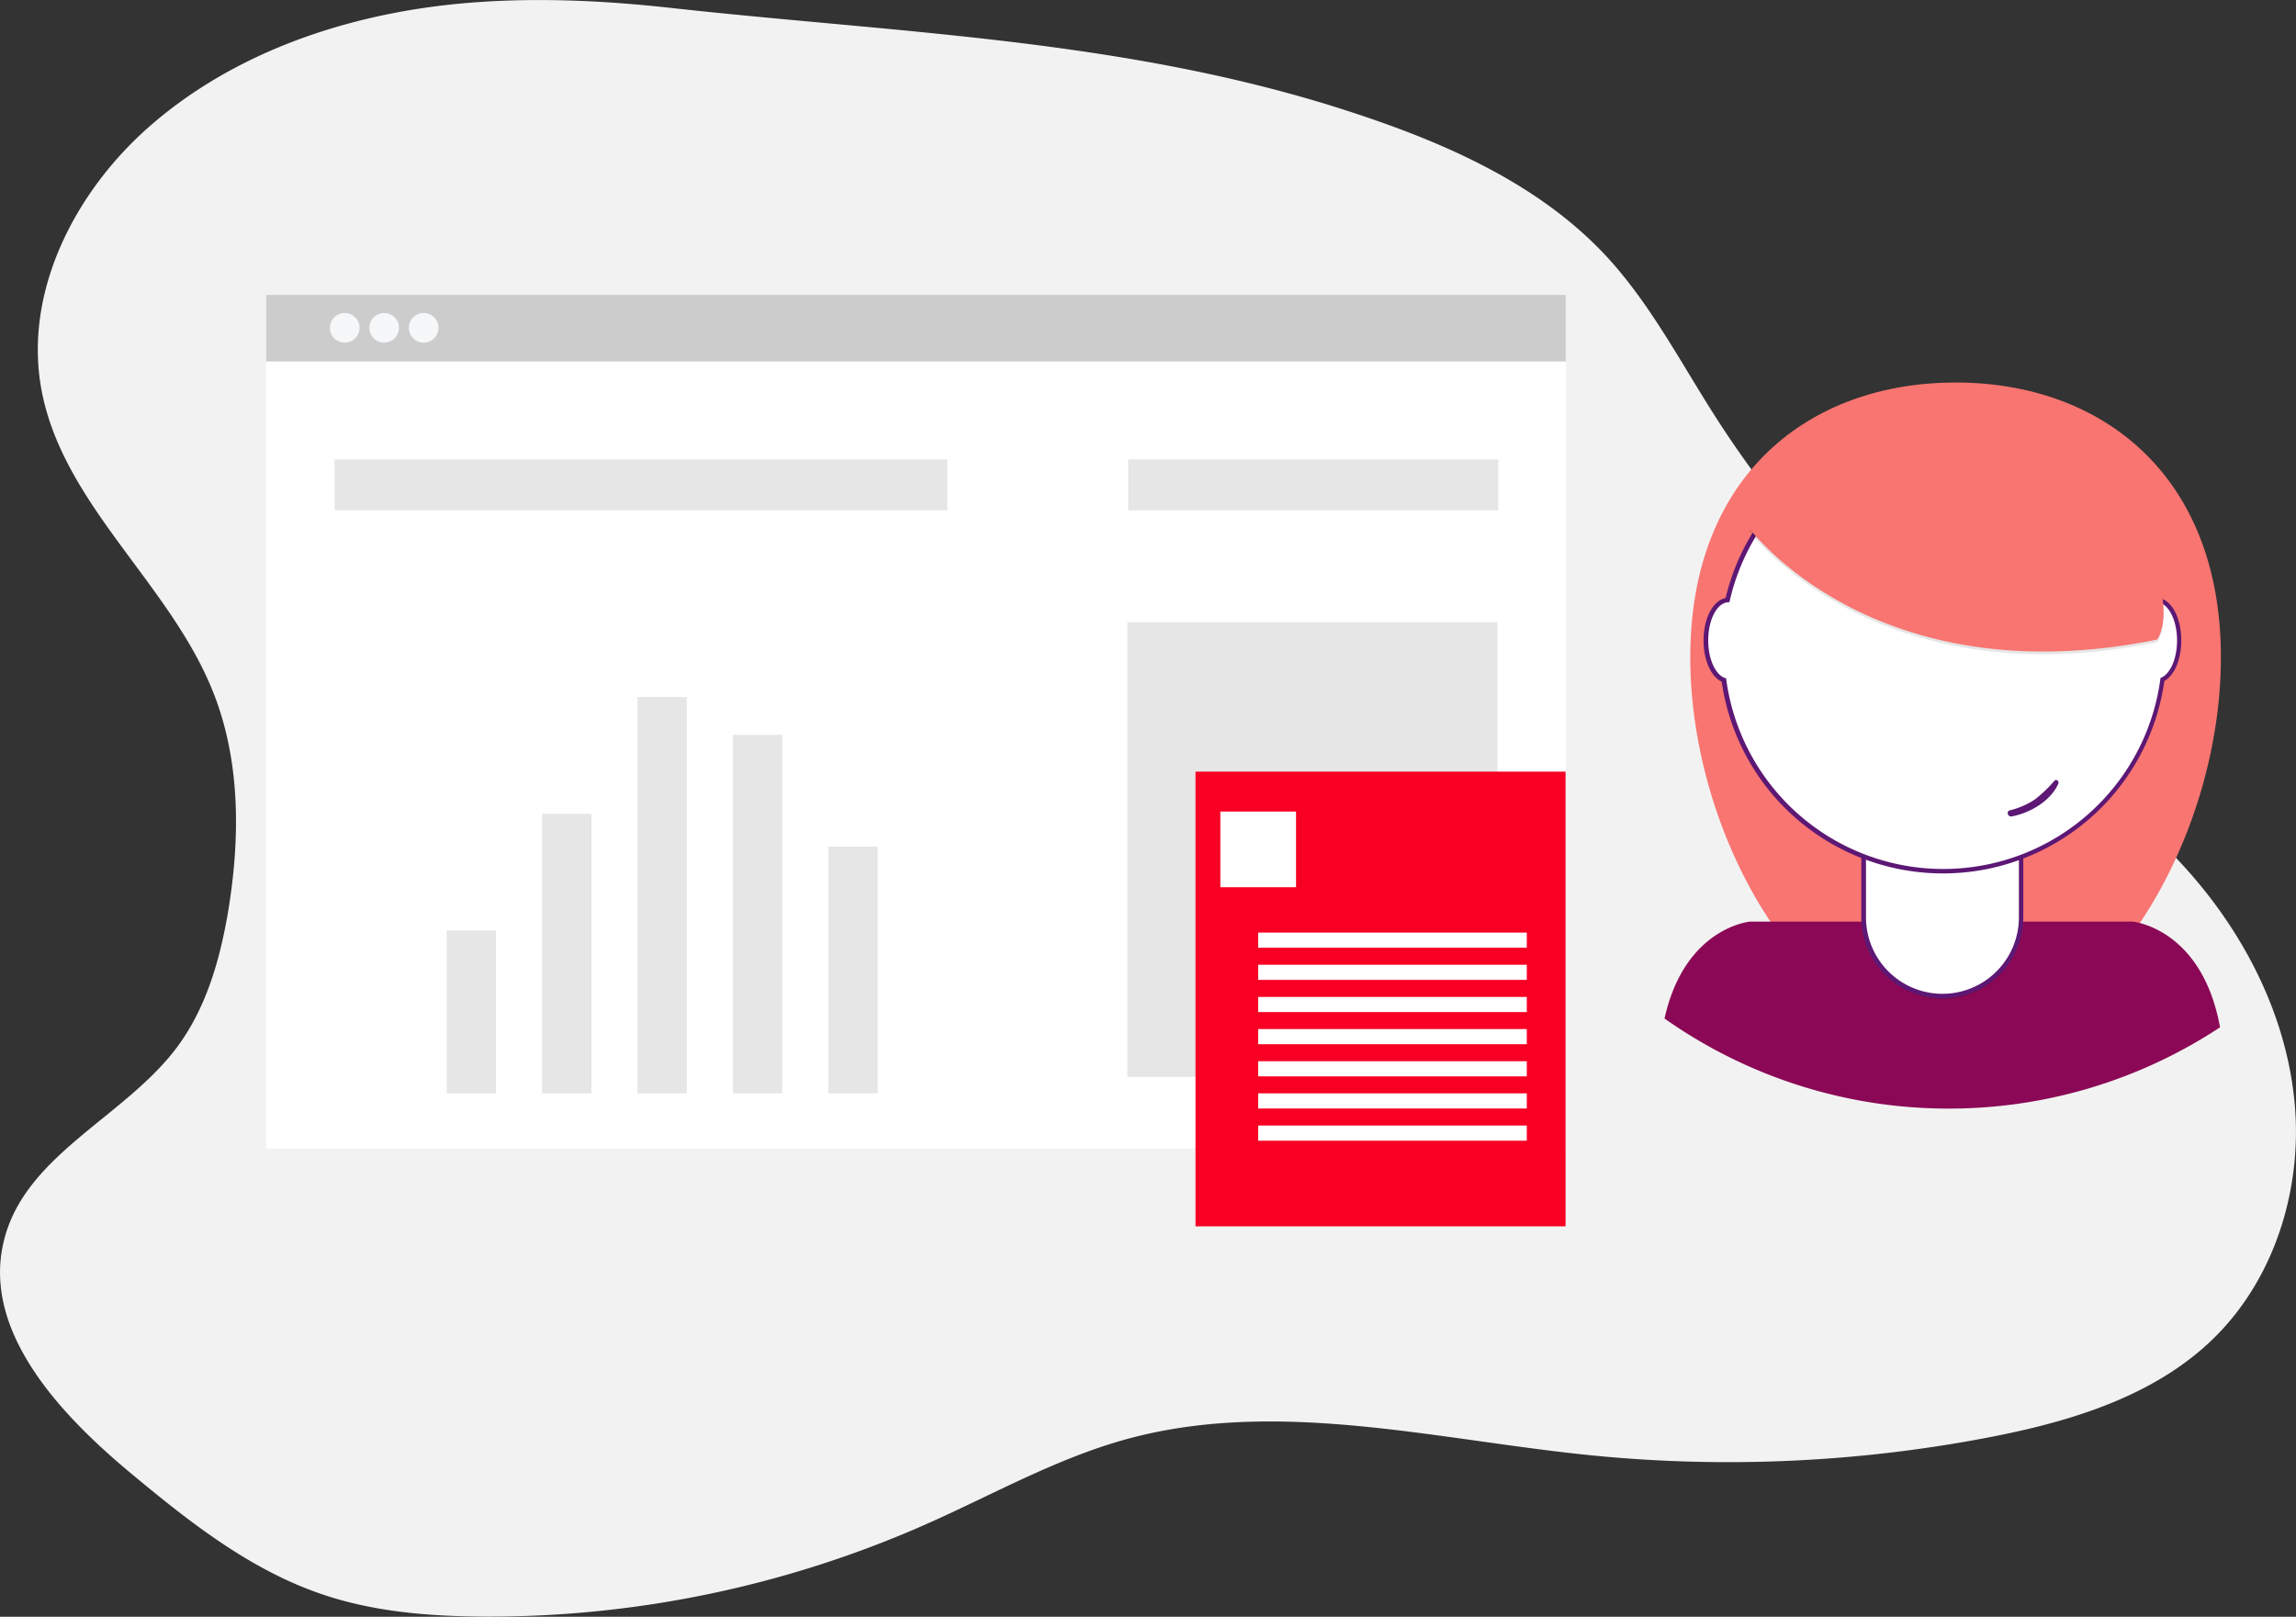
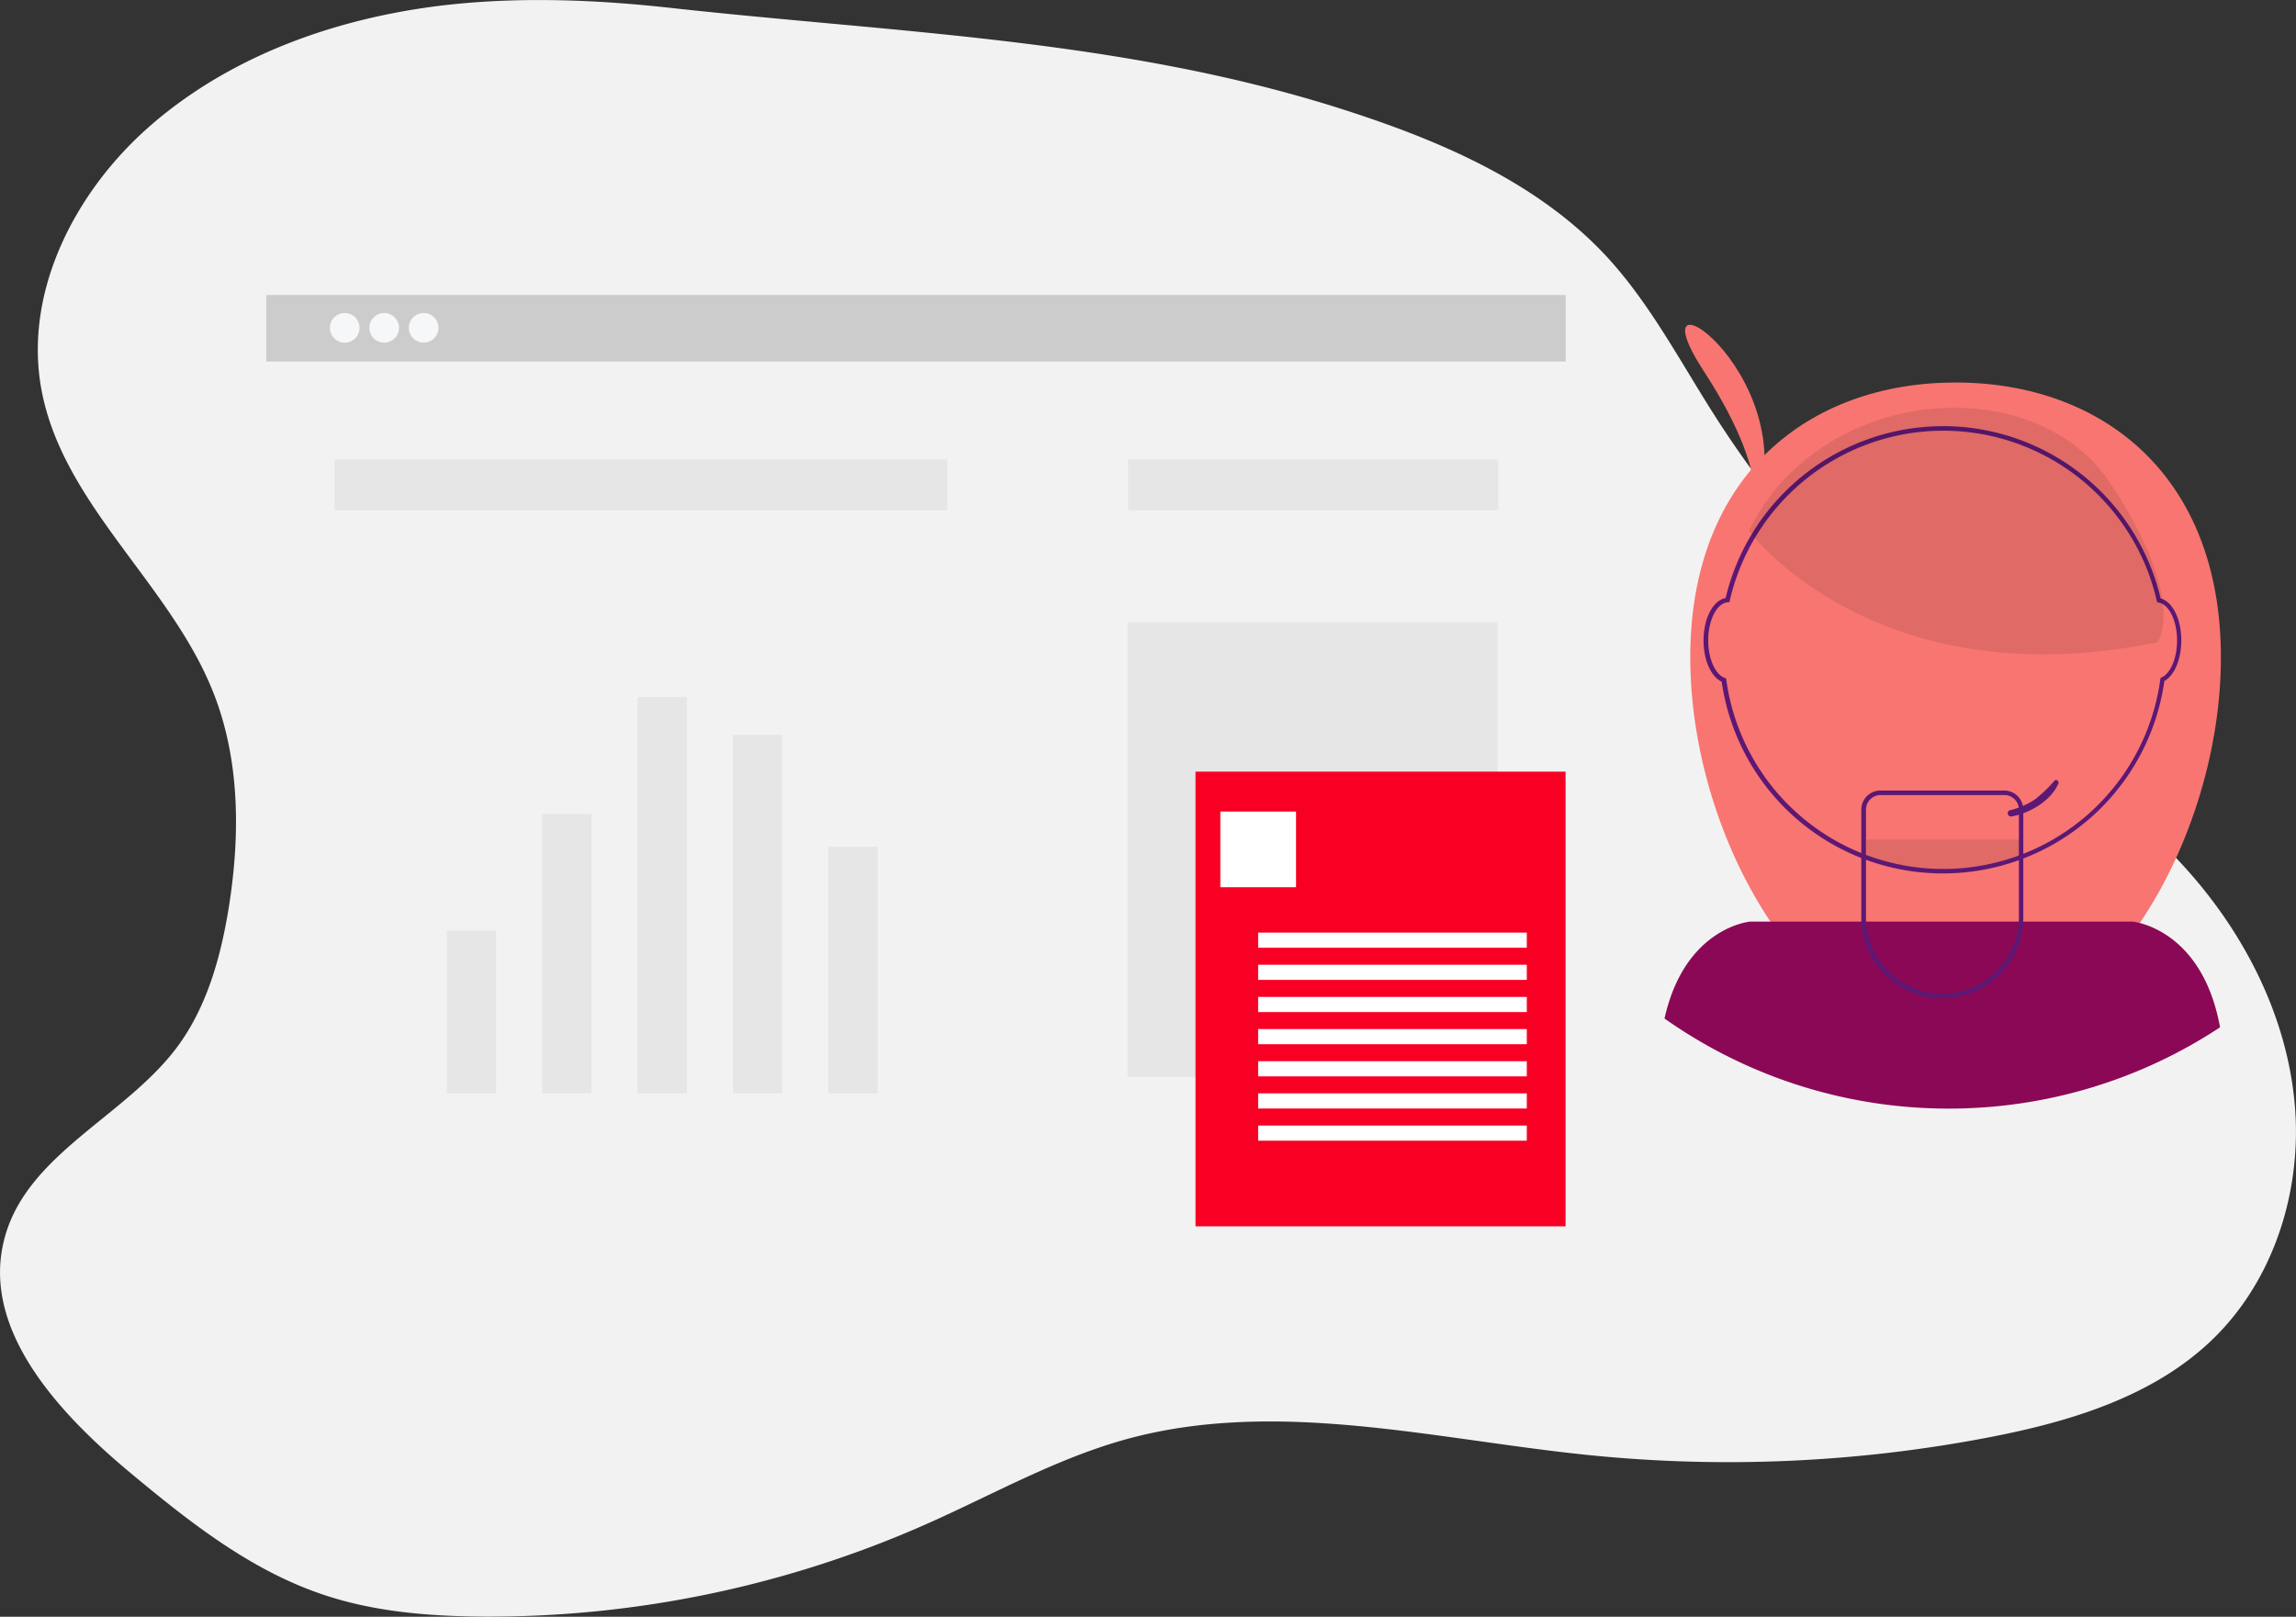
<svg xmlns="http://www.w3.org/2000/svg" viewBox="0 0 506.33 356.61">
  <rect x="0" y="0" width="506.33" height="356.61" fill="#333333" stroke="none" />
  <defs>
    <style>.cls-1,.cls-10{isolation:isolate;}.cls-2{fill:#f2f2f2;mix-blend-mode:multiply;}.cls-3{fill:#ccc;}.cls-4{fill:#fff;}.cls-5{fill:#f6f7f9;}.cls-6{fill:#e6e6e6;}.cls-7{fill:#f80024;}.cls-8{fill:#f87571;}.cls-9{fill:#8b0856;}.cls-10{opacity:0.1;}.cls-11{fill:#5c1874;}</style>
  </defs>
  <title>CRM_Агентский модуль_2</title>
  <g class="cls-1">
    <g id="Слой_2" data-name="Слой 2">
      <g id="Слой_1-2" data-name="Слой 1">
        <path class="cls-2" d="M100.43.89C75.79,3.37,51.17,11.77,32.62,28.19,16.35,42.61,5.16,64.6,9.15,86c4.71,25.23,28.24,42.64,37.78,66.47C53.08,167.76,53,185,50.27,201.27c-1.79,10.49-4.8,21-11.14,29.59-11.42,15.37-33,23.55-38.06,42-5.55,20.07,11.69,38.69,27.68,52,12.77,10.64,26.11,21.2,41.83,26.63,11.49,4,23.81,5,36,5.08a238,238,0,0,0,97.54-20.33c14.72-6.52,28.87-14.58,44.39-18.83,33.08-9.05,68,.11,102.11,3.56a304.55,304.55,0,0,0,87.64-3.87c18.17-3.47,36.85-9.07,50-22,13.38-13.16,19.45-32.83,17.79-51.54S495.65,207.19,483.31,193c-15.93-18.3-37.31-30.84-56.12-46.19a233,233,0,0,1-49-55.06c-7.67-12-14.32-24.84-24-35.29C339.05,40.21,317.8,31.11,296.68,24.3,248,8.61,198.11,7.3,147.81,1.73,132.09,0,116.2-.68,100.43.89Z" />
        <rect class="cls-3" x="58.72" y="65.06" width="286.56" height="14.69" />
-         <rect class="cls-4" x="58.72" y="79.75" width="286.56" height="173.57" />
        <circle class="cls-5" cx="76.02" cy="72.31" r="3.27" />
        <circle class="cls-5" cx="84.72" cy="72.31" r="3.27" />
        <circle class="cls-5" cx="93.43" cy="72.31" r="3.27" />
        <rect class="cls-6" x="73.79" y="101.33" width="135.11" height="11.24" />
        <rect class="cls-6" x="248.8" y="101.33" width="81.61" height="11.24" />
        <rect class="cls-6" x="98.51" y="205.25" width="10.88" height="35.91" />
        <rect class="cls-6" x="119.55" y="179.5" width="10.88" height="61.66" />
        <rect class="cls-6" x="140.59" y="153.74" width="10.88" height="87.42" />
        <rect class="cls-6" x="161.63" y="162.09" width="10.88" height="79.08" />
        <rect class="cls-6" x="182.67" y="186.75" width="10.88" height="54.41" />
        <rect class="cls-6" x="248.62" y="137.24" width="81.61" height="100.29" />
        <rect class="cls-7" x="263.64" y="170.2" width="81.61" height="100.29" />
        <rect class="cls-4" x="269.12" y="179" width="16.69" height="16.69" />
        <rect class="cls-4" x="277.46" y="205.7" width="59.24" height="3.34" />
        <rect class="cls-4" x="277.46" y="212.79" width="59.24" height="3.34" />
        <rect class="cls-4" x="277.46" y="219.89" width="59.24" height="3.34" />
        <rect class="cls-4" x="277.46" y="226.98" width="59.24" height="3.34" />
        <rect class="cls-4" x="277.46" y="234.07" width="59.24" height="3.34" />
        <rect class="cls-4" x="277.46" y="241.16" width="59.24" height="3.34" />
        <rect class="cls-4" x="277.46" y="248.26" width="59.24" height="3.34" />
        <path class="cls-8" d="M489.77,145c0,40.13-26.19,84.83-58.51,84.83s-58.51-44.7-58.51-84.83,26.19-60.63,58.51-60.63S489.77,104.85,489.77,145Z" />
        <path class="cls-9" d="M429.68,244.52a108.5,108.5,0,0,0,59.9-17.93c-4-21.94-19.31-23.32-19.31-23.32H386s-14.43,1.19-18.93,21.38A108.5,108.5,0,0,0,429.68,244.52Z" />
-         <path class="cls-10" d="M411.65,176.62h33.72v27a16.86,16.86,0,0,1-16.86,16.86h0a16.86,16.86,0,0,1-16.86-16.86v-27Z" />
-         <path class="cls-4" d="M428.33,219.7A17.38,17.38,0,0,1,411,202.34V178.58a3.72,3.72,0,0,1,3.72-3.72H442a3.72,3.72,0,0,1,3.72,3.72v23.76A17.38,17.38,0,0,1,428.33,219.7Z" />
        <path class="cls-11" d="M442,175.36a3.22,3.22,0,0,1,3.22,3.22v23.76a16.86,16.86,0,0,1-33.72,0V178.58a3.22,3.22,0,0,1,3.22-3.22H442m0-1H414.69a4.22,4.22,0,0,0-4.22,4.22v23.76a17.86,17.86,0,0,0,35.72,0V178.58a4.22,4.22,0,0,0-4.22-4.22Z" />
        <path class="cls-10" d="M411.61,189.33a48.53,48.53,0,0,0,33.72,0v-4.15H411.61Z" />
-         <path class="cls-4" d="M428.54,192.09A48.9,48.9,0,0,1,380.19,150c-2.33-.82-4-4.4-4-8.73,0-4.86,2.08-8.7,4.77-8.91a48.81,48.81,0,0,1,95.14,0c2.54.46,4.48,4.23,4.48,8.86,0,4.13-1.5,7.6-3.69,8.62A48.89,48.89,0,0,1,428.54,192.09Z" />
        <path class="cls-11" d="M428.54,95a48.32,48.32,0,0,1,47.17,37.86c2.43.11,4.39,3.83,4.39,8.41,0,4.11-1.57,7.52-3.65,8.26a48.3,48.3,0,0,1-95.8.08c-2.22-.52-3.94-4.05-3.94-8.35,0-4.65,2-8.42,4.5-8.42l.17,0A48.32,48.32,0,0,1,428.54,95m0-1a49.33,49.33,0,0,0-48,37.91c-2.77.53-4.86,4.45-4.86,9.36,0,4.36,1.66,8,4,9.09a49.3,49.3,0,0,0,97.62-.15c2.23-1.24,3.73-4.78,3.73-8.94,0-4.77-1.91-8.55-4.56-9.28a49.33,49.33,0,0,0-48-38Z" />
        <path class="cls-10" d="M385.7,117.06s27.35,37.31,90,24.62c0,0,7-8.51-10-34.65S401.16,85.14,385.7,117.06Z" />
-         <path class="cls-8" d="M385.7,116.46s27.35,37.31,90,24.62c0,0,7-8.51-10-34.65S401.16,84.54,385.7,116.46Z" />
+         <path class="cls-8" d="M385.7,116.46c0,0,7-8.51-10-34.65S401.16,84.54,385.7,116.46Z" />
        <path class="cls-11" d="M453.06,172.21a29.66,29.66,0,0,1-4.32,4.13,17.21,17.21,0,0,1-5.48,2.38c-.89.23-.5,1.52.37,1.36,4-.74,8.58-3.38,10.28-7.21C454.14,172.34,453.52,171.74,453.06,172.21Z" />
      </g>
    </g>
  </g>
</svg>